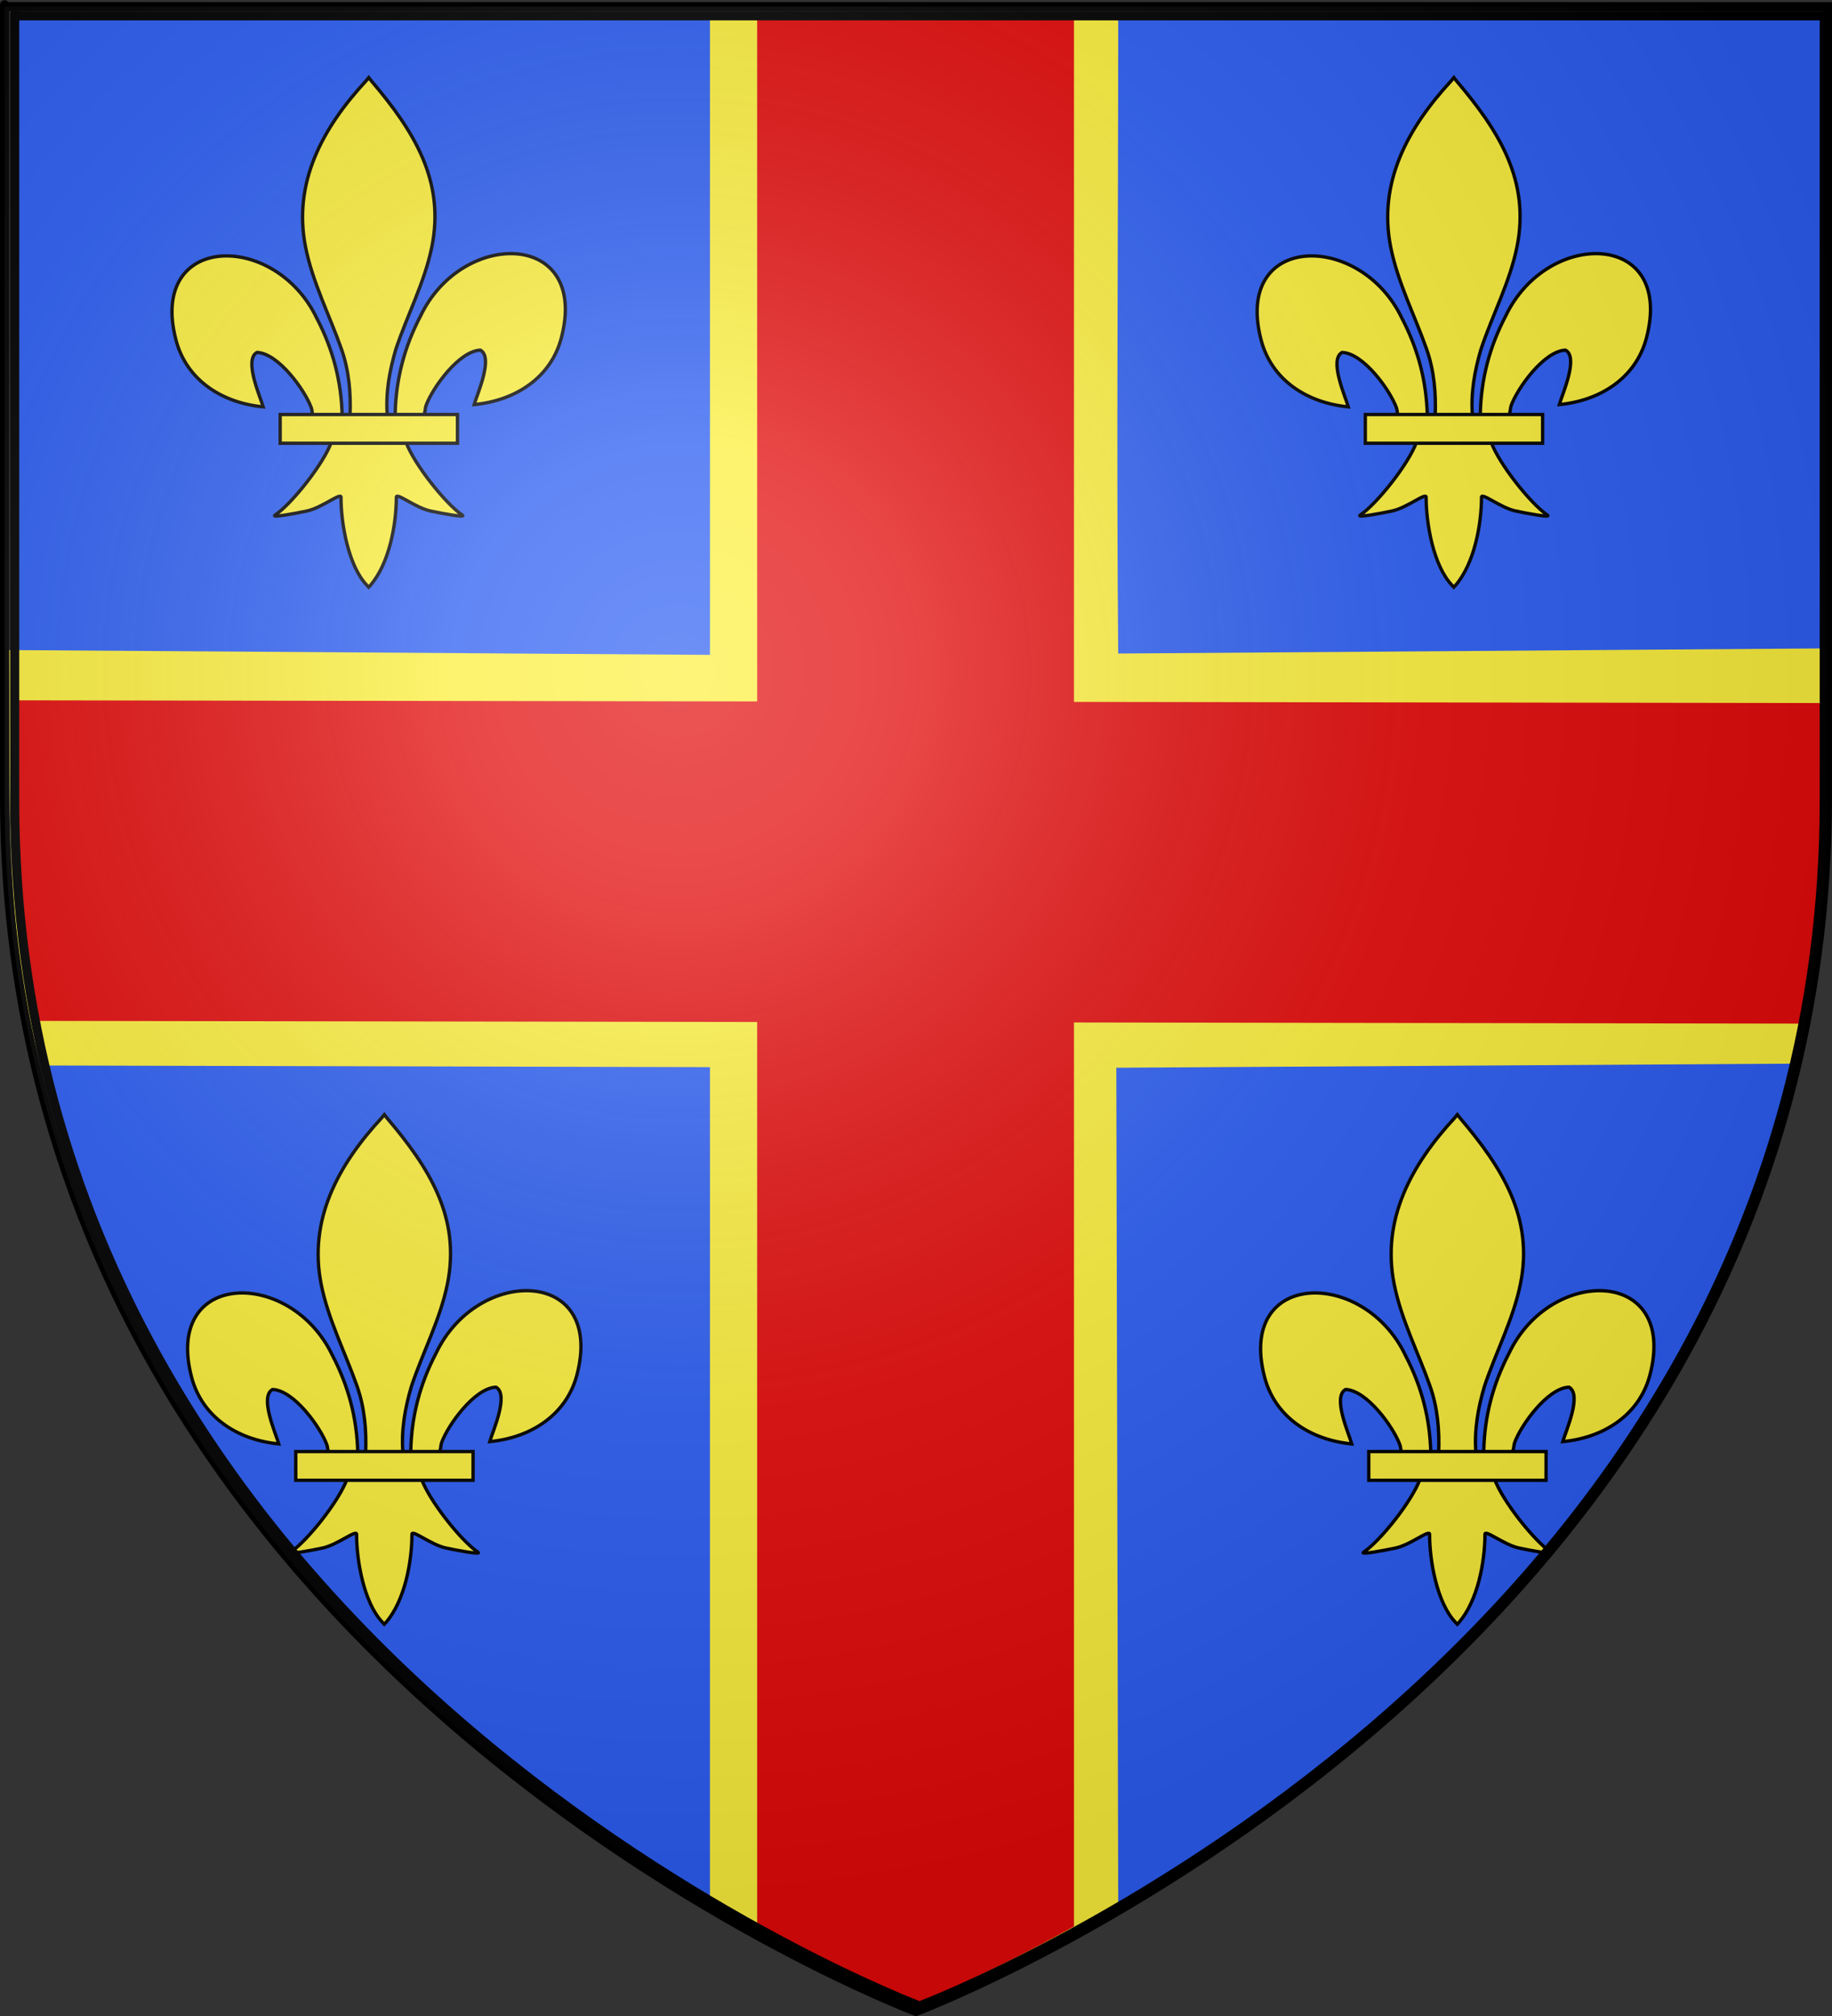
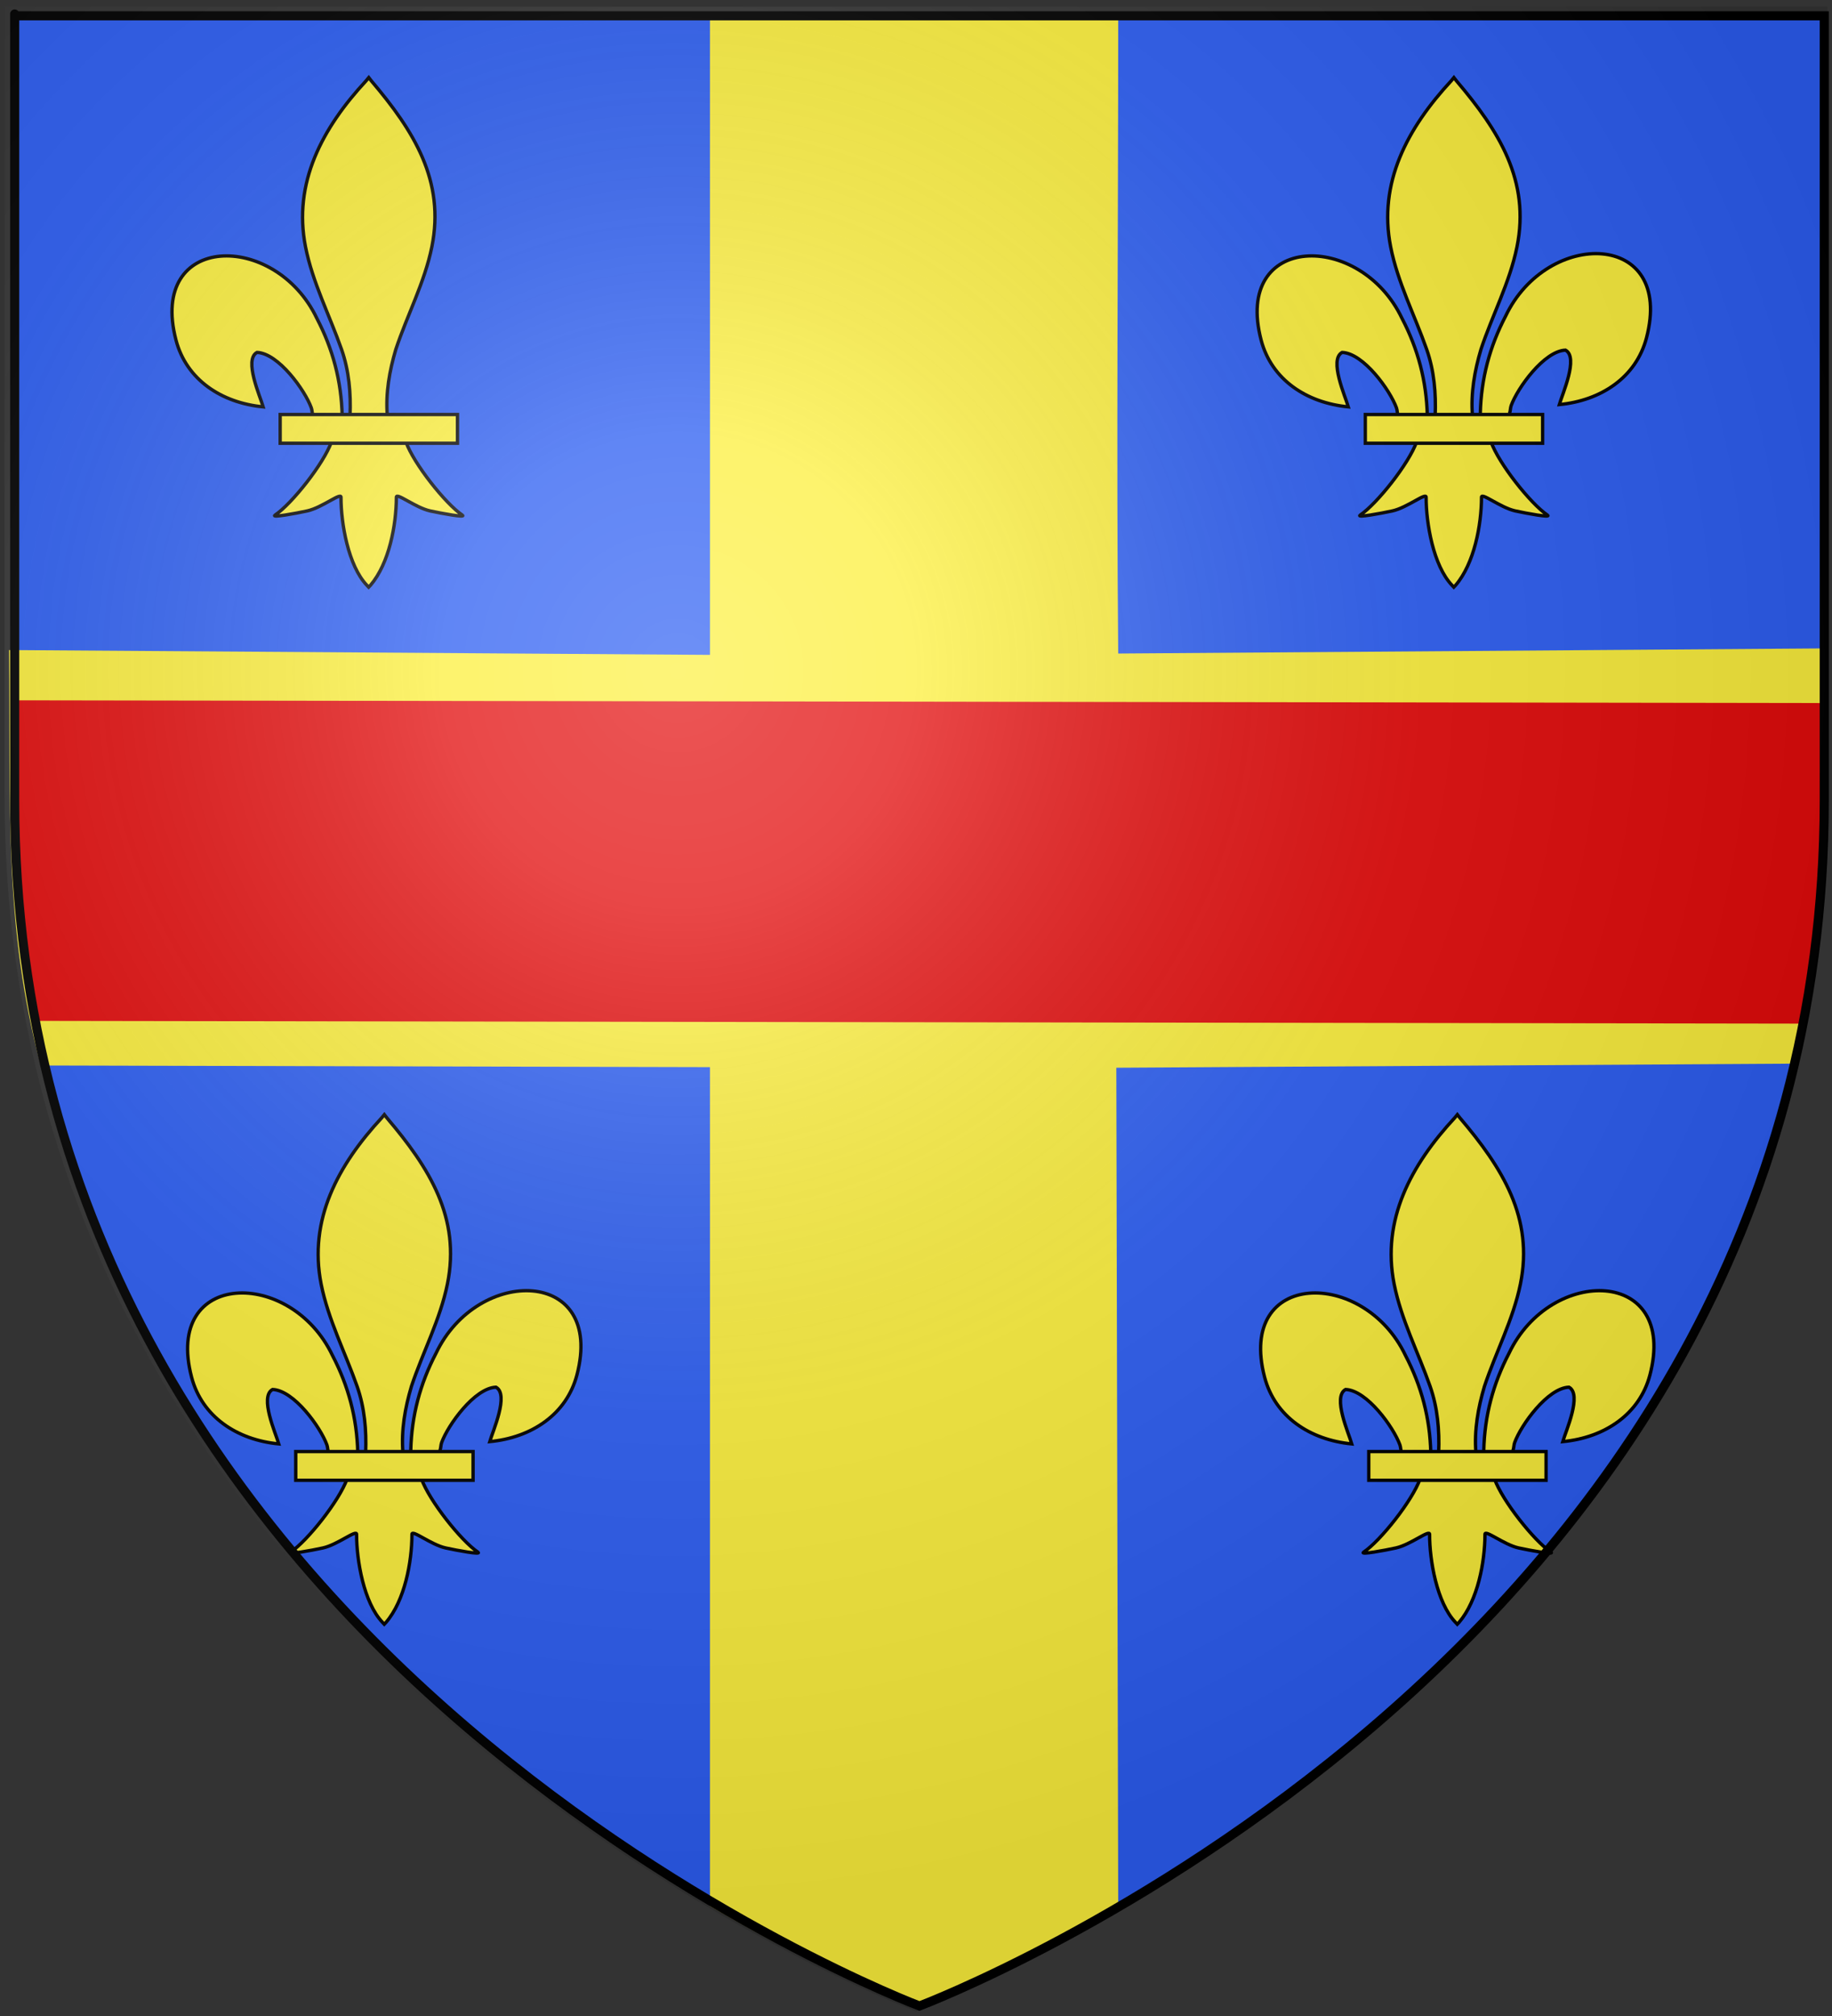
<svg xmlns="http://www.w3.org/2000/svg" xmlns:ns1="http://sodipodi.sourceforge.net/DTD/sodipodi-0.dtd" xmlns:ns2="http://www.inkscape.org/namespaces/inkscape" xmlns:xlink="http://www.w3.org/1999/xlink" height="660" width="600" version="1.0" id="svg2" ns1:version="0.32" ns2:version="0.46" ns1:docname="Blason_ville_fr_Clemont-Ferrand.svg" ns1:docbase="F:\" ns2:export-filename="/Users/olivier/Desktop/Blason Rouge/Blason_Vide_3D.png" ns2:export-xdpi="144" ns2:export-ydpi="144" ns2:output_extension="org.inkscape.output.svg.inkscape">
  <rect width="100%" height="100%" fill="#333333" stroke="none" />
  <ns1:namedview ns2:window-height="750" ns2:window-width="1264" ns2:pageshadow="2" ns2:pageopacity="0.0" guidetolerance="10.0" gridtolerance="10.0" objecttolerance="10.0" borderopacity="1.0" bordercolor="#666666" pagecolor="#ffffff" id="base" showgrid="false" height="660px" ns2:zoom="0.59390625" ns2:cx="178.71508" ns2:cy="278.52679" ns2:window-x="0" ns2:window-y="14" ns2:current-layer="layer4" />
  <desc id="desc4">Flag of Canton of Valais (Wallis)</desc>
  <defs id="defs6">
    <ns2:perspective ns1:type="inkscape:persp3d" ns2:vp_x="0 : 330 : 1" ns2:vp_y="0 : 1000 : 0" ns2:vp_z="600 : 330 : 1" ns2:persp3d-origin="300 : 220 : 1" id="perspective107462" />
    <linearGradient id="linearGradient2893">
      <stop style="stop-color:white;stop-opacity:0.314;" offset="0" id="stop2895" />
      <stop id="stop2897" offset="0.19" style="stop-color:white;stop-opacity:0.251;" />
      <stop style="stop-color:#6b6b6b;stop-opacity:0.125;" offset="0.6" id="stop2901" />
      <stop style="stop-color:black;stop-opacity:0.125;" offset="1" id="stop2899" />
    </linearGradient>
    <linearGradient id="linearGradient2885">
      <stop id="stop2887" offset="0" style="stop-color:white;stop-opacity:1;" />
      <stop style="stop-color:white;stop-opacity:1;" offset="0.229" id="stop2891" />
      <stop id="stop2889" offset="1" style="stop-color:black;stop-opacity:1;" />
    </linearGradient>
    <linearGradient id="linearGradient2955">
      <stop id="stop2867" offset="0" style="stop-color:#fd0000;stop-opacity:1;" />
      <stop style="stop-color:#e77275;stop-opacity:0.659;" offset="0.5" id="stop2873" />
      <stop style="stop-color:black;stop-opacity:0.323;" offset="1" id="stop2959" />
    </linearGradient>
    <radialGradient ns2:collect="always" xlink:href="#linearGradient2955" id="radialGradient2961" cx="225.524" cy="218.901" fx="225.524" fy="218.901" r="300" gradientTransform="matrix(-4.167939e-4,2.183,-1.884,-3.599562e-4,615.597,-289.121)" gradientUnits="userSpaceOnUse" />
    <polygon id="star" transform="scale(53,53)" points="0,-1 0.588,0.809 -0.951,-0.309 0.951,-0.309 -0.588,0.809 0,-1 " />
    <clipPath id="clip">
      <path d="M 0,-200 L 0,600 L 300,600 L 300,-200 L 0,-200 z " id="path10" />
    </clipPath>
    <radialGradient ns2:collect="always" xlink:href="#linearGradient2955" id="radialGradient1911" gradientUnits="userSpaceOnUse" gradientTransform="matrix(-4.167939e-4,2.183,-1.884,-3.599562e-4,615.597,-289.121)" cx="225.524" cy="218.901" fx="225.524" fy="218.901" r="300" />
    <radialGradient ns2:collect="always" xlink:href="#linearGradient2955" id="radialGradient2865" gradientUnits="userSpaceOnUse" gradientTransform="matrix(0,1.749,-1.593,-1.049767e-7,551.788,-191.29)" cx="225.524" cy="218.901" fx="225.524" fy="218.901" r="300" />
    <radialGradient ns2:collect="always" xlink:href="#linearGradient2955" id="radialGradient2871" gradientUnits="userSpaceOnUse" gradientTransform="matrix(0,1.386,-1.323,-5.741131e-8,-158.082,-109.541)" cx="225.524" cy="218.901" fx="225.524" fy="218.901" r="300" />
    <radialGradient ns2:collect="always" xlink:href="#linearGradient2893" id="radialGradient3163" gradientUnits="userSpaceOnUse" gradientTransform="matrix(1.353,0,0,1.349,-77.629,-85.747)" cx="221.445" cy="226.331" fx="221.445" fy="226.331" r="300" />
    <radialGradient r="300" fy="226.331" fx="221.445" cy="226.331" cx="221.445" gradientTransform="matrix(1.353,0,0,1.349,-7.344,61.758)" gradientUnits="userSpaceOnUse" id="radialGradient3808" xlink:href="#linearGradient2893" ns2:collect="always" />
    <linearGradient id="linearGradient3334">
      <stop style="stop-color:white;stop-opacity:0.314;" offset="0" id="stop3336" />
      <stop id="stop3338" offset="0.19" style="stop-color:white;stop-opacity:0.251;" />
      <stop style="stop-color:#6b6b6b;stop-opacity:0.125;" offset="0.6" id="stop3340" />
      <stop style="stop-color:black;stop-opacity:0.125;" offset="1" id="stop3342" />
    </linearGradient>
    <linearGradient id="linearGradient3344">
      <stop id="stop3346" offset="0" style="stop-color:white;stop-opacity:1;" />
      <stop style="stop-color:white;stop-opacity:1;" offset="0.229" id="stop3348" />
      <stop id="stop3350" offset="1" style="stop-color:black;stop-opacity:1;" />
    </linearGradient>
    <linearGradient id="linearGradient3352">
      <stop id="stop3354" offset="0" style="stop-color:#fd0000;stop-opacity:1;" />
      <stop style="stop-color:#e77275;stop-opacity:0.659;" offset="0.5" id="stop3356" />
      <stop style="stop-color:black;stop-opacity:0.323;" offset="1" id="stop3358" />
    </linearGradient>
    <radialGradient ns2:collect="always" xlink:href="#linearGradient2955" id="radialGradient3360" cx="225.524" cy="218.901" fx="225.524" fy="218.901" r="300" gradientTransform="matrix(-4.167939e-4,2.183,-1.884,-3.599562e-4,615.597,-289.121)" gradientUnits="userSpaceOnUse" />
    <polygon id="polygon3362" transform="scale(53,53)" points="0,-1 0.588,0.809 -0.951,-0.309 0.951,-0.309 -0.588,0.809 0,-1 " />
    <clipPath id="clipPath3364">
      <path d="M 0,-200 L 0,600 L 300,600 L 300,-200 L 0,-200 z " id="path3366" />
    </clipPath>
    <radialGradient ns2:collect="always" xlink:href="#linearGradient2955" id="radialGradient3368" gradientUnits="userSpaceOnUse" gradientTransform="matrix(-4.167939e-4,2.183,-1.884,-3.599562e-4,615.597,-289.121)" cx="225.524" cy="218.901" fx="225.524" fy="218.901" r="300" />
    <radialGradient ns2:collect="always" xlink:href="#linearGradient2955" id="radialGradient3370" gradientUnits="userSpaceOnUse" gradientTransform="matrix(0,1.749,-1.593,-1.049767e-7,551.788,-191.29)" cx="225.524" cy="218.901" fx="225.524" fy="218.901" r="300" />
    <radialGradient ns2:collect="always" xlink:href="#linearGradient2955" id="radialGradient3372" gradientUnits="userSpaceOnUse" gradientTransform="matrix(0,1.386,-1.323,-5.741131e-8,-158.082,-109.541)" cx="225.524" cy="218.901" fx="225.524" fy="218.901" r="300" />
    <radialGradient ns2:collect="always" xlink:href="#linearGradient2893" id="radialGradient2952" gradientUnits="userSpaceOnUse" gradientTransform="matrix(1.353,0,0,1.349,-77.629,-85.747)" cx="221.445" cy="226.331" fx="221.445" fy="226.331" r="300" />
    <radialGradient gradientTransform="matrix(1.353,0,0,1.349,-77.629,-85.747)" gradientUnits="userSpaceOnUse" xlink:href="#linearGradient2893" id="radialGradient2982" fy="226.331" fx="221.445" r="300" cy="226.331" cx="221.445" />
    <radialGradient gradientTransform="matrix(0,1.386,-1.323,-5.741131e-8,-158.082,-109.541)" gradientUnits="userSpaceOnUse" xlink:href="#linearGradient2955" id="radialGradient2980" fy="218.901" fx="225.524" r="300" cy="218.901" cx="225.524" />
    <radialGradient gradientTransform="matrix(0,1.749,-1.593,-1.049767e-7,551.788,-191.29)" gradientUnits="userSpaceOnUse" xlink:href="#linearGradient2955" id="radialGradient2978" fy="218.901" fx="225.524" r="300" cy="218.901" cx="225.524" />
    <radialGradient gradientTransform="matrix(-4.167939e-4,2.183,-1.884,-3.599562e-4,615.597,-289.121)" gradientUnits="userSpaceOnUse" xlink:href="#linearGradient2955" id="radialGradient2976" fy="218.901" fx="225.524" r="300" cy="218.901" cx="225.524" />
    <clipPath id="clipPath2972">
      <path id="path2974" d="M 0,-200 L 0,600 L 300,600 L 300,-200 L 0,-200 z " />
    </clipPath>
    <polygon id="polygon2970" transform="scale(53,53)" points="0,-1 0.588,0.809 -0.951,-0.309 0.951,-0.309 -0.588,0.809 0,-1 " />
    <radialGradient gradientTransform="matrix(-4.167939e-4,2.183,-1.884,-3.599562e-4,615.597,-289.121)" gradientUnits="userSpaceOnUse" xlink:href="#linearGradient2955" id="radialGradient2968" fy="218.901" fx="225.524" r="300" cy="218.901" cx="225.524" />
    <linearGradient id="linearGradient2960">
      <stop id="stop2962" offset="0" style="stop-color:#fd0000;stop-opacity:1" />
      <stop id="stop2964" offset="0.5" style="stop-color:#e77275;stop-opacity:0.659" />
      <stop id="stop2966" offset="1" style="stop-color:black;stop-opacity:0.323" />
    </linearGradient>
    <linearGradient id="linearGradient2952">
      <stop id="stop2954" offset="0" style="stop-color:white;stop-opacity:1" />
      <stop id="stop2956" offset="0.229" style="stop-color:white;stop-opacity:1" />
      <stop id="stop2958" offset="1" style="stop-color:black;stop-opacity:1" />
    </linearGradient>
    <linearGradient id="linearGradient2942">
      <stop id="stop2944" offset="0" style="stop-color:white;stop-opacity:0.314" />
      <stop id="stop2946" offset="0.19" style="stop-color:white;stop-opacity:0.251" />
      <stop id="stop2948" offset="0.6" style="stop-color:#6b6b6b;stop-opacity:0.125" />
      <stop id="stop2950" offset="1" style="stop-color:black;stop-opacity:0.125" />
    </linearGradient>
    <linearGradient id="linearGradient2095">
      <stop id="stop2097" offset="0" style="stop-color:white;stop-opacity:0.314" />
      <stop id="stop2099" offset="0.19" style="stop-color:white;stop-opacity:0.251" />
      <stop id="stop2101" offset="0.6" style="stop-color:#6b6b6b;stop-opacity:0.125" />
      <stop id="stop2103" offset="1" style="stop-color:black;stop-opacity:0.125" />
    </linearGradient>
    <linearGradient id="linearGradient2105">
      <stop id="stop2107" offset="0" style="stop-color:white;stop-opacity:1" />
      <stop id="stop2109" offset="0.229" style="stop-color:white;stop-opacity:1" />
      <stop id="stop2111" offset="1" style="stop-color:black;stop-opacity:1" />
    </linearGradient>
    <linearGradient id="linearGradient2113">
      <stop id="stop2115" offset="0" style="stop-color:#fd0000;stop-opacity:1" />
      <stop id="stop2117" offset="0.5" style="stop-color:#e77275;stop-opacity:0.659" />
      <stop id="stop2119" offset="1" style="stop-color:black;stop-opacity:0.323" />
    </linearGradient>
    <radialGradient gradientTransform="matrix(-4.167939e-4,2.183,-1.884,-3.599562e-4,615.597,-289.121)" gradientUnits="userSpaceOnUse" xlink:href="#linearGradient2955" id="radialGradient2121" fy="218.901" fx="225.524" r="300" cy="218.901" cx="225.524" />
    <polygon id="polygon2123" transform="scale(53,53)" points="0,-1 0.588,0.809 -0.951,-0.309 0.951,-0.309 -0.588,0.809 0,-1 " />
    <clipPath id="clipPath2125">
      <path id="path2127" d="M 0,-200 L 0,600 L 300,600 L 300,-200 L 0,-200 z " />
    </clipPath>
    <radialGradient gradientTransform="matrix(-4.167939e-4,2.183,-1.884,-3.599562e-4,615.597,-289.121)" gradientUnits="userSpaceOnUse" xlink:href="#linearGradient2955" id="radialGradient2129" fy="218.901" fx="225.524" r="300" cy="218.901" cx="225.524" />
    <radialGradient gradientTransform="matrix(0,1.749,-1.593,-1.049767e-7,551.788,-191.29)" gradientUnits="userSpaceOnUse" xlink:href="#linearGradient2955" id="radialGradient2131" fy="218.901" fx="225.524" r="300" cy="218.901" cx="225.524" />
    <radialGradient gradientTransform="matrix(0,1.386,-1.323,-5.741131e-8,-158.082,-109.541)" gradientUnits="userSpaceOnUse" xlink:href="#linearGradient2955" id="radialGradient2133" fy="218.901" fx="225.524" r="300" cy="218.901" cx="225.524" />
    <radialGradient gradientTransform="matrix(1.353,0,0,1.349,-77.629,-85.747)" gradientUnits="userSpaceOnUse" xlink:href="#linearGradient2893" id="radialGradient2135" fy="226.331" fx="221.445" r="300" cy="226.331" cx="221.445" />
    <radialGradient gradientTransform="matrix(0,1.386,-1.323,-5.741131e-8,-158.082,-109.541)" gradientUnits="userSpaceOnUse" xlink:href="#linearGradient2955" id="radialGradient3080" fy="218.901" fx="225.524" r="300" cy="218.901" cx="225.524" />
    <radialGradient gradientTransform="matrix(0,1.749,-1.593,-1.049767e-7,551.788,-191.29)" gradientUnits="userSpaceOnUse" xlink:href="#linearGradient2955" id="radialGradient3078" fy="218.901" fx="225.524" r="300" cy="218.901" cx="225.524" />
    <radialGradient gradientTransform="matrix(-4.167939e-4,2.183,-1.884,-3.599562e-4,615.597,-289.121)" gradientUnits="userSpaceOnUse" xlink:href="#linearGradient2955" id="radialGradient3076" fy="218.901" fx="225.524" r="300" cy="218.901" cx="225.524" />
    <clipPath id="clipPath3072">
      <path id="path3074" d="M 0,-200 L 0,600 L 300,600 L 300,-200 L 0,-200 z " />
    </clipPath>
    <polygon id="polygon3070" transform="scale(53,53)" points="0,-1 0.588,0.809 -0.951,-0.309 0.951,-0.309 -0.588,0.809 0,-1 " />
    <radialGradient gradientTransform="matrix(-4.167939e-4,2.183,-1.884,-3.599562e-4,615.597,-289.121)" gradientUnits="userSpaceOnUse" xlink:href="#linearGradient2955" id="radialGradient3068" fy="218.901" fx="225.524" r="300" cy="218.901" cx="225.524" />
    <linearGradient id="linearGradient3060">
      <stop id="stop3062" offset="0" style="stop-color:#fd0000;stop-opacity:1" />
      <stop id="stop3064" offset="0.5" style="stop-color:#e77275;stop-opacity:0.659" />
      <stop id="stop3066" offset="1" style="stop-color:black;stop-opacity:0.323" />
    </linearGradient>
    <linearGradient id="linearGradient3052">
      <stop id="stop3054" offset="0" style="stop-color:white;stop-opacity:1" />
      <stop id="stop3056" offset="0.229" style="stop-color:white;stop-opacity:1" />
      <stop id="stop3058" offset="1" style="stop-color:black;stop-opacity:1" />
    </linearGradient>
    <linearGradient id="linearGradient3042">
      <stop id="stop3044" offset="0" style="stop-color:white;stop-opacity:0.314" />
      <stop id="stop3046" offset="0.19" style="stop-color:white;stop-opacity:0.251" />
      <stop id="stop3048" offset="0.6" style="stop-color:#6b6b6b;stop-opacity:0.125" />
      <stop id="stop3050" offset="1" style="stop-color:black;stop-opacity:0.125" />
    </linearGradient>
    <linearGradient id="linearGradient2880">
      <stop style="stop-color:white;stop-opacity:0.314;" offset="0" id="stop2882" />
      <stop id="stop2884" offset="0.19" style="stop-color:white;stop-opacity:0.251;" />
      <stop style="stop-color:#6b6b6b;stop-opacity:0.125;" offset="0.6" id="stop2886" />
      <stop style="stop-color:black;stop-opacity:0.125;" offset="1" id="stop2888" />
    </linearGradient>
    <linearGradient id="linearGradient2872">
      <stop id="stop2874" offset="0" style="stop-color:white;stop-opacity:1;" />
      <stop style="stop-color:white;stop-opacity:1;" offset="0.229" id="stop2876" />
      <stop id="stop2878" offset="1" style="stop-color:black;stop-opacity:1;" />
    </linearGradient>
    <linearGradient id="linearGradient2864">
      <stop id="stop2866" offset="0" style="stop-color:#fd0000;stop-opacity:1;" />
      <stop style="stop-color:#e77275;stop-opacity:0.659;" offset="0.5" id="stop2868" />
      <stop style="stop-color:black;stop-opacity:0.323;" offset="1" id="stop2870" />
    </linearGradient>
    <radialGradient ns2:collect="always" xlink:href="#linearGradient2955" id="radialGradient2862" cx="225.524" cy="218.901" fx="225.524" fy="218.901" r="300" gradientTransform="matrix(-4.167939e-4,2.183,-1.884,-3.599562e-4,615.597,-289.121)" gradientUnits="userSpaceOnUse" />
    <polygon id="polygon2860" transform="scale(53,53)" points="0,-1 0.588,0.809 -0.951,-0.309 0.951,-0.309 -0.588,0.809 0,-1 " />
    <clipPath id="clipPath2856">
      <path d="M 0,-200 L 0,600 L 300,600 L 300,-200 L 0,-200 z " id="path2858" />
    </clipPath>
    <radialGradient ns2:collect="always" xlink:href="#linearGradient2955" id="radialGradient2854" gradientUnits="userSpaceOnUse" gradientTransform="matrix(-4.167939e-4,2.183,-1.884,-3.599562e-4,615.597,-289.121)" cx="225.524" cy="218.901" fx="225.524" fy="218.901" r="300" />
    <radialGradient ns2:collect="always" xlink:href="#linearGradient2955" id="radialGradient2852" gradientUnits="userSpaceOnUse" gradientTransform="matrix(0,1.749,-1.593,-1.049767e-7,551.788,-191.29)" cx="225.524" cy="218.901" fx="225.524" fy="218.901" r="300" />
    <radialGradient ns2:collect="always" xlink:href="#linearGradient2955" id="radialGradient2850" gradientUnits="userSpaceOnUse" gradientTransform="matrix(0,1.386,-1.323,-5.741131e-8,-158.082,-109.541)" cx="225.524" cy="218.901" fx="225.524" fy="218.901" r="300" />
    <radialGradient ns2:collect="always" xlink:href="#linearGradient2893" id="radialGradient3091" gradientUnits="userSpaceOnUse" gradientTransform="matrix(1.353,0,0,1.349,-7.344,61.758)" cx="221.445" cy="226.331" fx="221.445" fy="226.331" r="300" />
    <radialGradient ns2:collect="always" xlink:href="#linearGradient2893" id="radialGradient3126" gradientUnits="userSpaceOnUse" gradientTransform="matrix(1.676,0,0,1.67,-170.181,-195.178)" cx="221.445" cy="226.331" fx="221.445" fy="226.331" r="300" />
    <radialGradient ns2:collect="always" xlink:href="#linearGradient2893" id="radialGradient3237" gradientUnits="userSpaceOnUse" gradientTransform="matrix(1.676,0,0,1.67,332.651,-22.33)" cx="221.445" cy="226.331" fx="221.445" fy="226.331" r="300" />
    <radialGradient ns2:collect="always" xlink:href="#linearGradient2893" id="radialGradient210581" gradientUnits="userSpaceOnUse" gradientTransform="matrix(1.353,0,0,1.349,-77.629,-85.747)" cx="221.445" cy="226.331" fx="221.445" fy="226.331" r="300" />
  </defs>
  <g ns2:groupmode="layer" id="layer3" ns2:label="Fond écu" style="display:inline" ns1:insensitive="true">
    <rect id="rect7092" style="fill:none;fill-opacity:1;fill-rule:nonzero;stroke:none;stroke-width:6.203;stroke-linecap:round;stroke-linejoin:round;stroke-miterlimit:4;stroke-dasharray:none;stroke-opacity:1" y="255.49" x="-273.338" height="655.195" width="595.631" />
    <rect id="rect3922" style="fill:none;fill-opacity:1;fill-rule:nonzero;stroke:none;stroke-width:3;stroke-linecap:round;stroke-linejoin:round;stroke-miterlimit:4;stroke-dasharray:none;stroke-opacity:1" y="256.588" x="-273.281" height="655.195" width="595.631" />
    <path ns1:nodetypes="cccccc" d="M 300.57,657.572 C 300.57,657.572 596.897,546.07 596.897,262.697 C 596.897,-20.676 596.897,6.028 596.897,6.028 L 4.243,6.028 L 4.243,262.697 C 4.243,546.07 300.57,657.572 300.57,657.572 z" style="fill:#2b5df2;fill-opacity:1;fill-rule:evenodd;stroke:none;stroke-width:1px;stroke-linecap:butt;stroke-linejoin:miter;stroke-opacity:1;display:inline" id="path2855" />
  </g>
  <g ns2:groupmode="layer" id="layer4" ns2:label="Meubles" style="display:inline" ns1:insensitive="true">
    <g style="stroke:none;display:inline" id="g107528">
      <path ns2:export-ydpi="90" ns2:export-xdpi="90" ns1:nodetypes="ccccccccccccccc" d="M 232.518,4.562 L 232.518,214.392 L 2.968,212.813 C 3.495,264.216 1.247,303.98 13.36,348.817 L 232.518,349.362 L 232.518,446.545 L 232.518,623.96 C 271.296,646.678 299.372,657.276 299.372,657.276 C 299.372,657.276 327.45,646.677 366.226,623.96 L 365.603,349.557 L 588.632,348.208 C 600.379,294.819 598.391,259.556 598.323,212.27 L 366.226,213.953 C 365.596,146.788 366.226,78.44 366.226,4.562 L 232.518,4.562 z" style="fill:#fcef3c;fill-opacity:1;fill-rule:evenodd;stroke:none;stroke-width:2.988;stroke-linecap:butt;stroke-linejoin:miter;stroke-miterlimit:4;stroke-dasharray:none;stroke-opacity:1" id="path3107" />
      <g id="g107524" style="stroke:none">
-         <path style="fill:#e20909;fill-opacity:1;fill-rule:evenodd;stroke:none;stroke-width:1px;stroke-linecap:butt;stroke-linejoin:miter;stroke-opacity:1" d="M 247.98,6.043 L 247.98,630.984 C 278.656,648.03 299.568,655.989 299.568,655.989 C 299.568,655.989 320.766,647.93 351.739,630.675 L 351.739,6.043 L 247.98,6.043 z" id="path3488" />
        <path style="fill:#e20909;fill-opacity:1;fill-rule:evenodd;stroke:none;stroke-width:1px;stroke-linecap:butt;stroke-linejoin:miter;stroke-opacity:1" d="M 4.627,229.27 L 4.627,264.295 C 4.627,288.879 6.88,312.183 10.951,334.219 L 590.435,335.119 C 594.612,312.817 596.883,289.214 596.883,264.295 C 596.883,226.617 596.883,257.676 596.883,230.17 L 4.627,229.27 z" id="path3490" />
      </g>
    </g>
    <g style="display:inline" id="g107502">
      <path d="M 108.561,144.658 C 106.011,151.807 95.611,164.898 90.087,168.63 C 88.655,169.598 96.936,168.072 100.643,167.26 C 105.506,166.194 111.827,161.012 111.679,162.841 C 111.665,171.215 114.019,185.188 120.156,191.608 L 120.738,192.227 L 121.338,191.608 C 127.472,184.452 129.785,171.871 129.816,162.841 C 129.668,161.012 135.988,166.194 140.851,167.26 C 144.559,168.072 152.84,169.598 151.407,168.63 C 145.883,164.898 135.489,151.807 132.939,144.658 L 108.561,144.658 z" style="fill:#fcef3c;fill-opacity:1;fill-rule:evenodd;stroke:#000000;stroke-width:1.096;stroke-linecap:butt;stroke-linejoin:miter;stroke-miterlimit:4;stroke-dasharray:none;stroke-opacity:1" id="path6395" ns1:nodetypes="cssscccssscc" />
      <g id="g107496">
-         <path ns1:nodetypes="ccscscc" id="path1876" style="fill:#fcef3c;fill-opacity:1;fill-rule:evenodd;stroke:#000000;stroke-width:1.096;stroke-linecap:butt;stroke-linejoin:miter;stroke-miterlimit:4;stroke-dasharray:none;stroke-opacity:1;display:inline" d="M 129.427,135.318 C 129.687,124 132.487,113.48 137.701,103.511 C 151.35,74.795 193.04,75.481 183.85,110.601 C 180.464,123.543 168.96,131.149 155.293,132.453 C 156.279,129.043 161.705,116.988 157.325,114.63 C 150.321,114.895 141.624,126.999 139.533,132.771 C 139.231,133.6 139.315,134.557 138.978,135.372" />
        <path ns1:nodetypes="ccscscc" id="path1902" style="fill:#fcef3c;fill-opacity:1;fill-rule:evenodd;stroke:#000000;stroke-width:1.096;stroke-linecap:butt;stroke-linejoin:miter;stroke-miterlimit:4;stroke-dasharray:none;stroke-opacity:1" d="M 112.065,136.067 C 111.805,124.748 109.005,114.228 103.791,104.259 C 90.142,75.544 48.452,76.229 57.642,111.35 C 61.028,124.291 72.532,131.897 86.199,133.202 C 85.213,129.792 79.787,117.737 84.167,115.378 C 91.171,115.643 99.868,127.747 101.959,133.519 C 102.261,134.348 102.177,135.306 102.514,136.121" />
        <path ns1:nodetypes="csccccsccc" id="path3734" style="fill:#fcef3c;fill-opacity:1;fill-rule:nonzero;stroke:#000000;stroke-width:1.096;stroke-linecap:butt;stroke-linejoin:miter;stroke-miterlimit:4;stroke-dasharray:none;stroke-opacity:1" d="M 119.939,26.409 C 105.559,41.91 95.904,59.833 100.067,80.855 C 102.363,92.453 107.93,103.194 111.855,114.366 C 114.31,121.376 114.938,128.699 114.647,136.066 L 126.847,136.066 C 126.263,128.644 127.543,121.452 129.639,114.366 C 133.379,103.124 139.07,92.461 141.428,80.855 C 145.836,59.156 135.489,42.791 121.618,26.477 L 120.77,25.396 L 119.939,26.409 z" />
        <rect id="rect4623" style="fill:#fcef3c;fill-opacity:1;stroke:#000000;stroke-width:1.096;stroke-miterlimit:4;stroke-dasharray:none;stroke-opacity:1" y="135.702" x="91.756" height="9.409" width="58.074" />
      </g>
    </g>
    <g style="display:inline" id="g107510">
      <path d="M 134.533,474.828 C 134.793,463.51 137.593,452.99 142.806,443.021 C 156.456,414.305 198.146,414.991 188.956,450.111 C 185.569,463.053 174.065,470.659 160.398,471.963 C 161.385,468.553 166.811,456.498 162.431,454.14 C 155.427,454.405 146.73,466.509 144.638,472.281 C 144.336,473.11 144.421,474.067 144.084,474.882" style="fill:#fcef3c;fill-opacity:1;fill-rule:evenodd;stroke:#000000;stroke-width:1.096;stroke-linecap:butt;stroke-linejoin:miter;stroke-miterlimit:4;stroke-dasharray:none;stroke-opacity:1;display:inline" id="path3532" ns1:nodetypes="ccscscc" />
      <path d="M 117.17,475.576 C 116.91,464.258 114.11,453.738 108.897,443.769 C 95.247,415.054 53.557,415.739 62.747,450.86 C 66.134,463.801 77.638,471.407 91.305,472.712 C 90.318,469.302 84.892,457.247 89.272,454.888 C 96.276,455.153 104.973,467.257 107.065,473.029 C 107.367,473.858 107.282,474.816 107.619,475.631" style="fill:#fcef3c;fill-opacity:1;fill-rule:evenodd;stroke:#000000;stroke-width:1.096;stroke-linecap:butt;stroke-linejoin:miter;stroke-miterlimit:4;stroke-dasharray:none;stroke-opacity:1" id="path3538" ns1:nodetypes="ccscscc" />
      <path d="M 125.045,365.919 C 110.665,381.42 101.01,399.343 105.172,420.365 C 107.468,431.963 113.035,442.704 116.961,453.876 C 119.416,460.886 120.043,468.208 119.753,475.576 L 131.953,475.576 C 131.369,468.154 132.648,460.961 134.744,453.876 C 138.485,442.634 144.176,431.971 146.533,420.365 C 150.941,398.666 140.595,382.3 126.723,365.987 L 125.875,364.906 L 125.045,365.919 z" style="fill:#fcef3c;fill-opacity:1;fill-rule:nonzero;stroke:#000000;stroke-width:1.096;stroke-linecap:butt;stroke-linejoin:miter;stroke-miterlimit:4;stroke-dasharray:none;stroke-opacity:1" id="path3540" ns1:nodetypes="csccccsccc" />
      <path d="M 113.667,484.168 C 111.116,491.317 100.717,504.408 95.193,508.14 C 93.76,509.108 102.041,507.582 105.749,506.77 C 110.611,505.704 116.932,500.522 116.784,502.351 C 116.77,510.725 119.124,524.698 125.262,531.118 L 125.843,531.737 L 126.443,531.118 C 132.578,523.962 134.89,511.381 134.921,502.351 C 134.773,500.522 141.094,505.704 145.957,506.77 C 149.664,507.582 157.945,509.108 156.512,508.14 C 150.989,504.408 140.595,491.317 138.044,484.168 L 113.667,484.168 z" style="fill:#fcef3c;fill-opacity:1;fill-rule:evenodd;stroke:#000000;stroke-width:1.096;stroke-linecap:butt;stroke-linejoin:miter;stroke-miterlimit:4;stroke-dasharray:none;stroke-opacity:1" id="path3542" ns1:nodetypes="cssscccssscc" />
      <rect width="58.074" height="9.409" x="96.861" y="475.212" style="fill:#fcef3c;fill-opacity:1;stroke:#000000;stroke-width:1.096;stroke-miterlimit:4;stroke-dasharray:none;stroke-opacity:1" id="rect3544" />
    </g>
    <g style="display:inline" id="g107489">
      <path ns1:nodetypes="ccscscc" id="path3564" style="fill:#fcef3c;fill-opacity:1;fill-rule:evenodd;stroke:#000000;stroke-width:1.096;stroke-linecap:butt;stroke-linejoin:miter;stroke-miterlimit:4;stroke-dasharray:none;stroke-opacity:1;display:inline" d="M 484.821,135.318 C 485.081,124 487.881,113.48 493.094,103.511 C 506.744,74.795 548.434,75.481 539.244,110.601 C 535.857,123.543 524.353,131.149 510.686,132.453 C 511.673,129.043 517.099,116.988 512.719,114.63 C 505.715,114.895 497.018,126.999 494.926,132.771 C 494.624,133.6 494.709,134.557 494.372,135.372" />
      <path ns1:nodetypes="ccscscc" id="path3570" style="fill:#fcef3c;fill-opacity:1;fill-rule:evenodd;stroke:#000000;stroke-width:1.096;stroke-linecap:butt;stroke-linejoin:miter;stroke-miterlimit:4;stroke-dasharray:none;stroke-opacity:1" d="M 467.458,136.067 C 467.198,124.748 464.398,114.228 459.185,104.259 C 445.535,75.544 403.845,76.229 413.035,111.35 C 416.422,124.291 427.926,131.897 441.593,133.202 C 440.606,129.792 435.18,117.737 439.56,115.378 C 446.564,115.643 455.261,127.747 457.353,133.519 C 457.655,134.348 457.57,135.306 457.907,136.121" />
      <path ns1:nodetypes="csccccsccc" id="path3572" style="fill:#fcef3c;fill-opacity:1;fill-rule:nonzero;stroke:#000000;stroke-width:1.096;stroke-linecap:butt;stroke-linejoin:miter;stroke-miterlimit:4;stroke-dasharray:none;stroke-opacity:1" d="M 475.333,26.409 C 460.953,41.91 451.298,59.833 455.46,80.855 C 457.756,92.453 463.323,103.194 467.249,114.366 C 469.704,121.376 470.331,128.699 470.041,136.066 L 482.241,136.066 C 481.657,128.644 482.936,121.452 485.032,114.366 C 488.773,103.124 494.464,92.461 496.821,80.855 C 501.229,59.156 490.883,42.791 477.011,26.477 L 476.163,25.396 L 475.333,26.409 z" />
      <path ns1:nodetypes="cssscccssscc" id="path3574" style="fill:#fcef3c;fill-opacity:1;fill-rule:evenodd;stroke:#000000;stroke-width:1.096;stroke-linecap:butt;stroke-linejoin:miter;stroke-miterlimit:4;stroke-dasharray:none;stroke-opacity:1" d="M 463.955,144.658 C 461.404,151.807 451.005,164.898 445.481,168.63 C 444.048,169.598 452.329,168.072 456.036,167.26 C 460.899,166.194 467.22,161.012 467.072,162.841 C 467.058,171.215 469.412,185.188 475.55,191.608 L 476.131,192.227 L 476.731,191.608 C 482.866,184.452 485.178,171.871 485.209,162.841 C 485.061,161.012 491.382,166.194 496.245,167.26 C 499.952,168.072 508.233,169.598 506.8,168.63 C 501.277,164.898 490.883,151.807 488.332,144.658 L 463.955,144.658 z" />
      <rect id="rect3576" style="fill:#fcef3c;fill-opacity:1;stroke:#000000;stroke-width:1.096;stroke-miterlimit:4;stroke-dasharray:none;stroke-opacity:1" y="135.702" x="447.149" height="9.409" width="58.074" />
    </g>
    <g style="display:inline" id="g107517">
      <path ns1:nodetypes="ccscscc" id="path3580" style="fill:#fcef3c;fill-opacity:1;fill-rule:evenodd;stroke:#000000;stroke-width:1.096;stroke-linecap:butt;stroke-linejoin:miter;stroke-miterlimit:4;stroke-dasharray:none;stroke-opacity:1;display:inline" d="M 485.955,474.828 C 486.215,463.51 489.015,452.99 494.229,443.021 C 507.878,414.305 549.568,414.991 540.378,450.111 C 536.992,463.053 525.488,470.659 511.821,471.963 C 512.807,468.553 518.233,456.498 513.853,454.14 C 506.849,454.405 498.152,466.509 496.061,472.281 C 495.759,473.11 495.843,474.067 495.506,474.882" />
      <path ns1:nodetypes="ccscscc" id="path3586" style="fill:#fcef3c;fill-opacity:1;fill-rule:evenodd;stroke:#000000;stroke-width:1.096;stroke-linecap:butt;stroke-linejoin:miter;stroke-miterlimit:4;stroke-dasharray:none;stroke-opacity:1" d="M 468.593,475.576 C 468.333,464.258 465.533,453.738 460.319,443.769 C 446.67,415.054 404.98,415.739 414.17,450.86 C 417.556,463.801 429.06,471.407 442.727,472.712 C 441.741,469.302 436.315,457.247 440.695,454.888 C 447.699,455.153 456.396,467.257 458.487,473.029 C 458.789,473.858 458.705,474.816 459.042,475.631" />
      <path ns1:nodetypes="csccccsccc" id="path3588" style="fill:#fcef3c;fill-opacity:1;fill-rule:nonzero;stroke:#000000;stroke-width:1.096;stroke-linecap:butt;stroke-linejoin:miter;stroke-miterlimit:4;stroke-dasharray:none;stroke-opacity:1" d="M 476.467,365.919 C 462.087,381.42 452.432,399.343 456.594,420.365 C 458.891,431.963 464.458,442.704 468.383,453.876 C 470.838,460.886 471.466,468.208 471.175,475.576 L 483.375,475.576 C 482.791,468.154 484.071,460.961 486.167,453.876 C 489.907,442.634 495.598,431.971 497.956,420.365 C 502.364,398.666 492.017,382.3 478.146,365.987 L 477.298,364.906 L 476.467,365.919 z" />
      <path ns1:nodetypes="cssscccssscc" id="path3590" style="fill:#fcef3c;fill-opacity:1;fill-rule:evenodd;stroke:#000000;stroke-width:1.096;stroke-linecap:butt;stroke-linejoin:miter;stroke-miterlimit:4;stroke-dasharray:none;stroke-opacity:1" d="M 465.089,484.168 C 462.539,491.317 452.139,504.408 446.615,508.14 C 445.183,509.108 453.463,507.582 457.171,506.77 C 462.034,505.704 468.355,500.522 468.206,502.351 C 468.193,510.725 470.547,524.698 476.684,531.118 L 477.266,531.737 L 477.866,531.118 C 484,523.962 486.313,511.381 486.344,502.351 C 486.196,500.522 492.516,505.704 497.379,506.77 C 501.087,507.582 509.368,509.108 507.935,508.14 C 502.411,504.408 492.017,491.317 489.467,484.168 L 465.089,484.168 z" />
      <rect id="rect3592" style="fill:#fcef3c;fill-opacity:1;stroke:#000000;stroke-width:1.096;stroke-miterlimit:4;stroke-dasharray:none;stroke-opacity:1" y="475.212" x="448.284" height="9.409" width="58.074" />
    </g>
  </g>
  <g ns2:groupmode="layer" id="layer1" ns2:label="Contour final" style="display:inline" ns1:insensitive="true">
    <path ns2:export-ydpi="144" ns2:export-xdpi="144" id="path2986" style="fill:none;fill-opacity:1;fill-rule:evenodd;stroke:#000000;stroke-width:2.978;stroke-linecap:butt;stroke-linejoin:miter;stroke-miterlimit:4;stroke-dasharray:none;stroke-opacity:1;display:inline" d="M 301.137,656.722 C 301.137,656.722 4.811,545.219 4.811,261.846 C 4.811,-21.527 4.811,5.177 4.811,5.177 L 597.464,5.177 L 597.464,261.846 C 597.464,545.219 301.137,656.722 301.137,656.722 z" ns1:nodetypes="cccccc" />
-     <path ns1:nodetypes="cccccc" d="M 300,658.5 C 300,658.5 1.5,546.18 1.5,260.728 C 1.5,-24.723 1.5,2.176 1.5,2.176 L 598.5,2.176 L 598.5,260.728 C 598.5,546.18 300,658.5 300,658.5 z" style="fill:none;fill-opacity:1;fill-rule:evenodd;stroke:#000000;stroke-width:3;stroke-linecap:butt;stroke-linejoin:miter;stroke-miterlimit:4;stroke-dasharray:none;stroke-opacity:1" id="path1411" ns2:export-xdpi="144" ns2:export-ydpi="144" />
  </g>
  <g ns2:groupmode="layer" id="layer2" ns2:label="Reflet final" style="display:inline" ns1:insensitive="true">
    <path ns1:nodetypes="cccccc" d="M 300,658.5 C 300,658.5 598.5,546.18 598.5,260.728 C 598.5,-24.723 598.5,2.176 598.5,2.176 L 1.5,2.176 L 1.5,260.728 C 1.5,546.18 300,658.5 300,658.5 z" style="fill:url(#radialGradient210581);fill-opacity:1;fill-rule:evenodd;stroke:none;stroke-width:1px;stroke-linecap:butt;stroke-linejoin:miter;stroke-opacity:1;display:inline" id="path2875" ns2:export-xdpi="144" ns2:export-ydpi="144" />
  </g>
</svg>